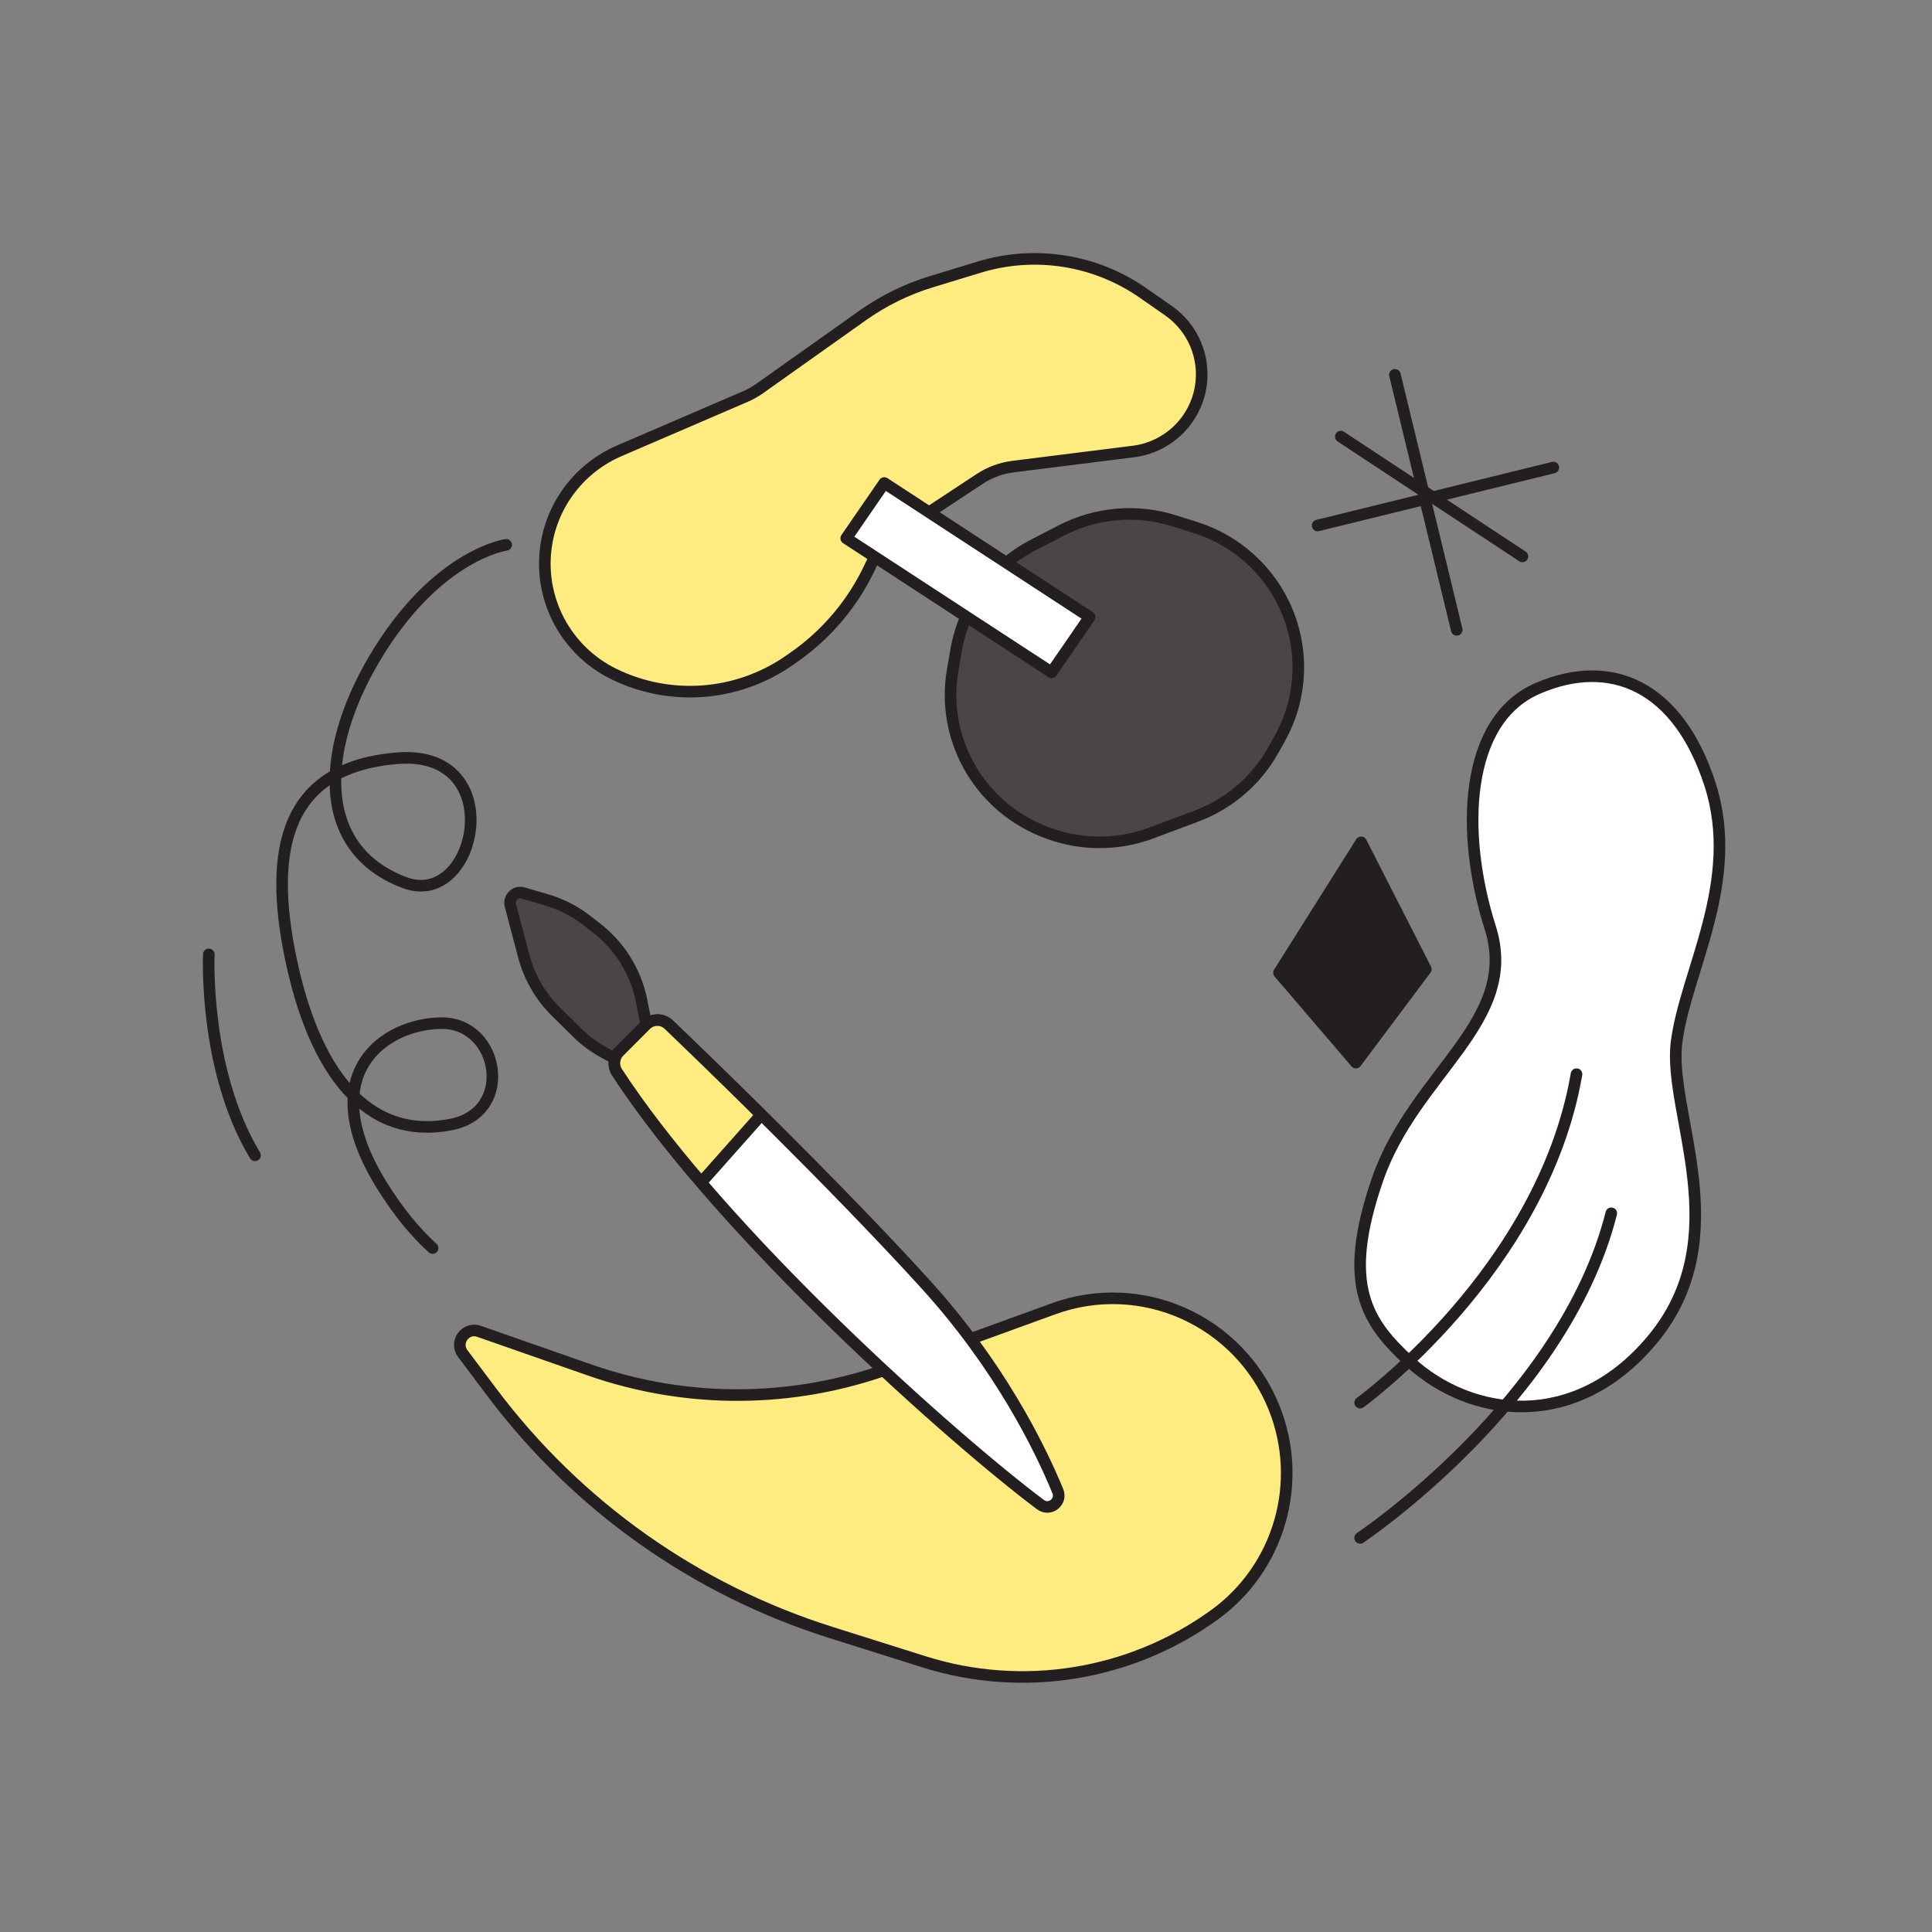
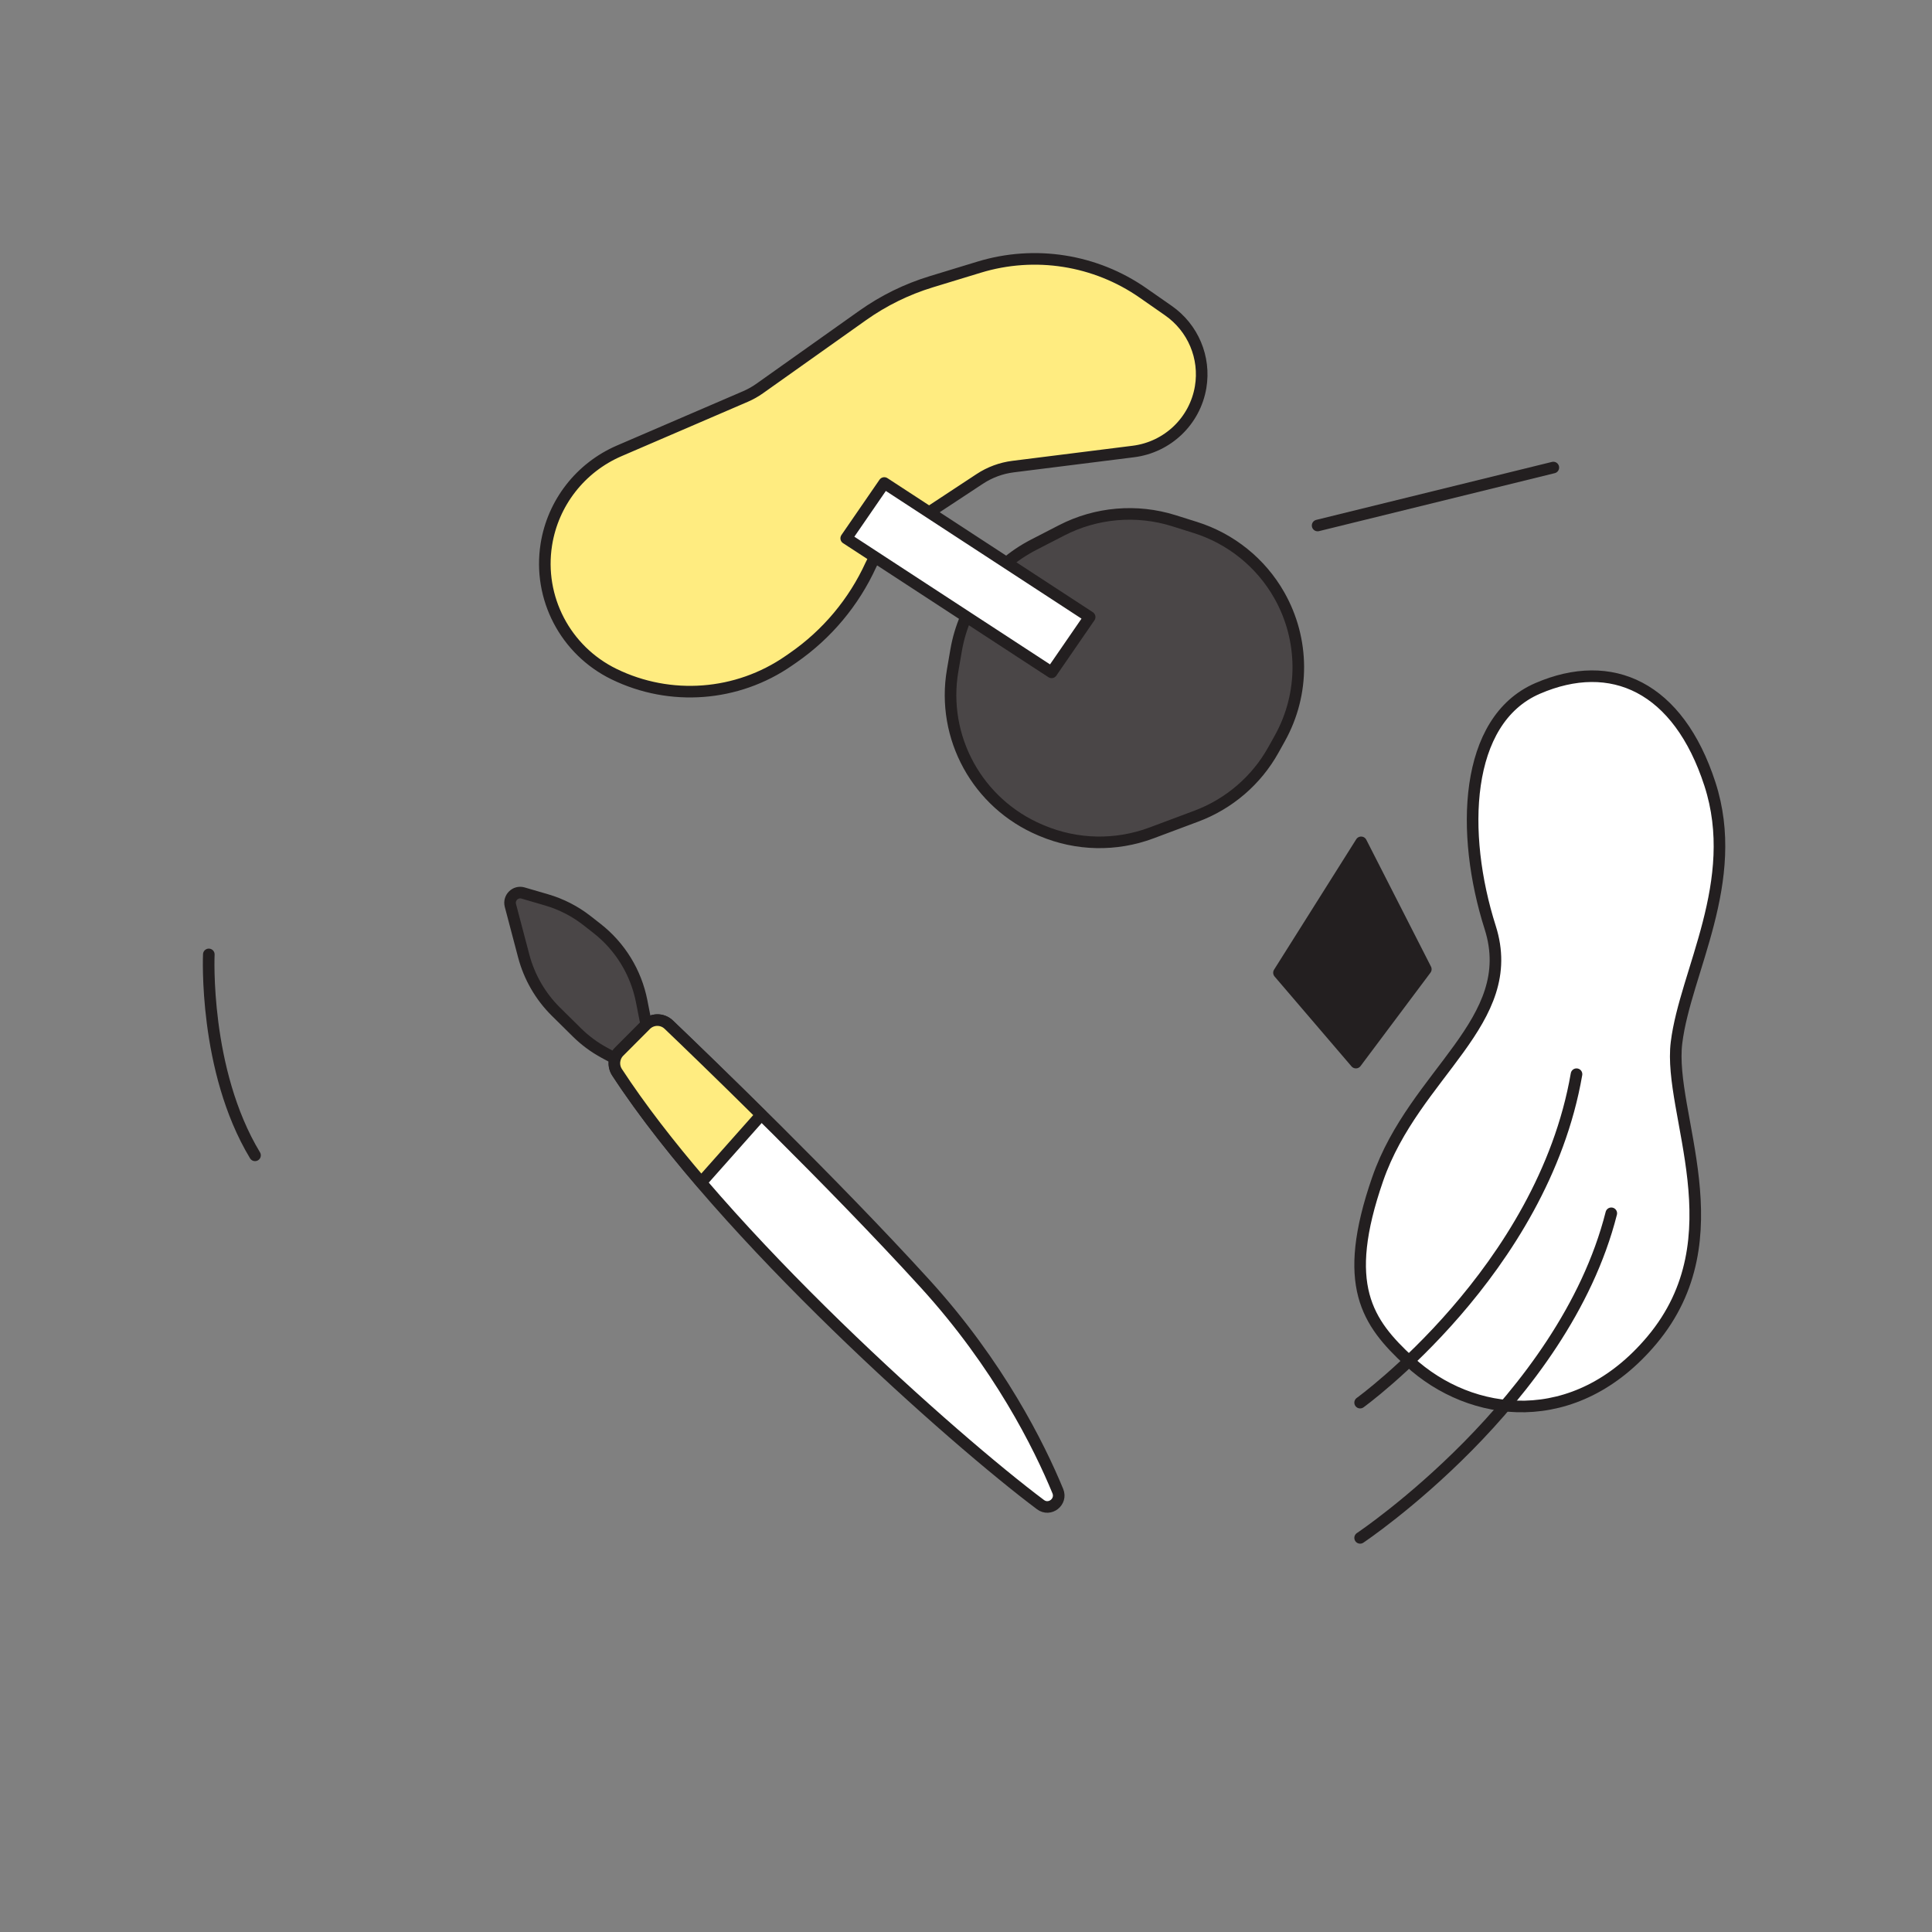
<svg xmlns="http://www.w3.org/2000/svg" width="500" height="500" viewBox="0 0 500 500" fill="none">
  <rect x="0" y="0" width="500" height="500" fill="#808080" stroke="none" />
  <path d="M168 268.998L166.059 259.109C164.596 251.652 160.506 244.98 154.548 240.311L151.952 238.279C148.821 235.827 145.255 233.995 141.445 232.883L135.368 231.109C133.403 230.532 131.567 232.339 132.091 234.33L135.535 247.396C136.977 252.87 139.857 257.854 143.869 261.819L149.28 267.166C151.396 269.26 153.8 271.042 156.416 272.452L166.684 278L168 268.998Z" fill="#4A4647" stroke="#231F20" stroke-width="3" stroke-miterlimit="10" stroke-linecap="round" stroke-linejoin="round" />
-   <path d="M119.768 350.319L127.362 360.418C149.416 389.752 180.034 411.437 214.948 422.448L239.119 430.073C264.656 438.127 292.474 433.646 314.223 417.971C331.113 405.799 337.511 383.585 329.695 364.23C320.604 341.716 295.426 330.444 272.681 338.704L230.329 354.086C205.249 363.198 177.814 363.363 152.623 354.561L123.95 344.541C120.484 343.335 117.556 347.378 119.768 350.319Z" fill="#FFEC80" stroke="#231F20" stroke-width="3" stroke-miterlimit="10" stroke-linecap="round" stroke-linejoin="round" />
  <path d="M331 251.743L350.906 275L369 250.832L352.259 218L331 251.743Z" fill="#231F20" stroke="#231F20" stroke-width="3" stroke-miterlimit="10" stroke-linecap="round" stroke-linejoin="round" />
  <path d="M364.736 352.329C380.71 367.081 407.659 370.506 427.513 346.827C449.803 320.245 431.608 288.161 433.882 269.828C436.156 251.495 450.712 228.12 442.525 202.909C434.338 177.699 417.052 169.91 397.944 178.159C378.836 186.408 377.927 215.74 385.661 240.035C393.396 264.33 366.101 277.617 356.549 305.118C346.997 332.62 353.819 342.244 364.736 352.329Z" fill="white" stroke="#231F20" stroke-width="3" stroke-miterlimit="10" stroke-linecap="round" stroke-linejoin="round" />
  <path d="M352 398C352 398 404.641 362.848 417 314" stroke="#231F20" stroke-width="3" stroke-miterlimit="10" stroke-linecap="round" stroke-linejoin="round" />
  <path d="M352 363C352 363 399.206 328.909 408 278" stroke="#231F20" stroke-width="3" stroke-miterlimit="10" stroke-linecap="round" stroke-linejoin="round" />
-   <path d="M377 163L361 97" stroke="#231F20" stroke-width="3" stroke-miterlimit="10" stroke-linecap="round" stroke-linejoin="round" />
  <path d="M402 121L341 136" stroke="#231F20" stroke-width="3" stroke-miterlimit="10" stroke-linecap="round" stroke-linejoin="round" />
-   <path d="M347 113L394 144" stroke="#231F20" stroke-width="3" stroke-miterlimit="10" stroke-linecap="round" stroke-linejoin="round" />
  <path d="M331.06 154.016C326.304 145.65 318.537 139.39 309.321 136.497L303.804 134.762C294.169 131.735 283.719 132.635 274.751 137.254L267.51 140.985C256.887 146.46 249.457 156.569 247.441 168.295L246.548 173.487C243.566 190.842 252.975 207.965 269.279 214.834L269.649 214.99C278.675 218.795 288.825 218.999 297.999 215.566L309.605 211.221C318.084 208.047 325.156 201.975 329.546 194.091L331.217 191.088C337.651 179.55 337.589 165.509 331.06 154.016Z" fill="#4A4647" stroke="#231F20" stroke-width="3" stroke-miterlimit="10" stroke-linecap="round" stroke-linejoin="round" />
  <path d="M232.634 137.724L253.563 123.938C256.155 122.23 259.104 121.141 262.188 120.754L293.31 116.848C302.176 115.734 309.258 108.958 310.724 100.183C312.006 92.534 308.758 84.827 302.373 80.383L295.808 75.808C283.464 67.204 267.823 64.742 253.411 69.137L241.026 72.913C234.678 74.846 228.686 77.79 223.28 81.622L196.614 100.538C195.455 101.361 194.214 102.059 192.908 102.621L160.283 116.668C150.224 120.998 143.094 130.156 141.39 140.933C139.211 154.723 146.313 168.322 158.907 174.462C173.487 181.573 190.79 180.252 204.113 171.021L205.28 170.214C214.028 164.15 220.974 155.853 225.385 146.189C226.954 142.744 229.464 139.812 232.634 137.724Z" fill="#FFEC80" stroke="#231F20" stroke-width="3" stroke-miterlimit="10" stroke-linecap="round" stroke-linejoin="round" />
-   <path d="M131 141C131 141 113.967 143.3 98.311 168.152C82.655 193.004 81.277 219.694 104.757 228.438C123.49 235.414 131.92 193.923 102.913 196.223C73.907 198.524 69.305 219.694 75.289 248.227C81.273 276.76 94.537 295.337 116.722 291.024C133.297 287.805 129.152 264.792 114.42 264.792C99.688 264.792 80.811 277.679 98.769 306.67C103.256 313.918 107.747 319.182 111.954 323" stroke="#231F20" stroke-width="3" stroke-miterlimit="10" stroke-linecap="round" stroke-linejoin="round" />
  <path d="M54.041 247C54.041 247 52.66 276.912 66 299" stroke="#231F20" stroke-width="3" stroke-miterlimit="10" stroke-linecap="round" stroke-linejoin="round" />
  <path d="M160.243 272.211L167.188 265.25C168.82 263.614 171.46 263.578 173.133 265.177C183.035 274.644 215.342 305.799 239.353 332.157C258.522 353.198 268.951 374.243 273.761 385.894C274.908 388.667 271.68 391.19 269.281 389.399C247.04 372.763 187.274 319.81 159.701 277.572C158.591 275.875 158.819 273.642 160.243 272.211Z" fill="white" stroke="#231F20" stroke-width="3" stroke-miterlimit="10" stroke-linecap="round" stroke-linejoin="round" />
  <path d="M228.851 125L219 139.311L272.149 174L282 159.689L228.851 125Z" fill="white" stroke="#231F20" stroke-width="3" stroke-miterlimit="10" stroke-linecap="round" stroke-linejoin="round" />
  <path d="M197 288.518C186.364 277.977 177.45 269.394 173.031 265.17C171.37 263.582 168.754 263.614 167.13 265.243L160.236 272.157C158.819 273.578 158.596 275.8 159.694 277.482C165.672 286.641 173.173 296.308 181.476 306L197 288.518Z" fill="#FFEC80" stroke="#231F20" stroke-width="3" stroke-miterlimit="10" stroke-linecap="round" stroke-linejoin="round" />
</svg>